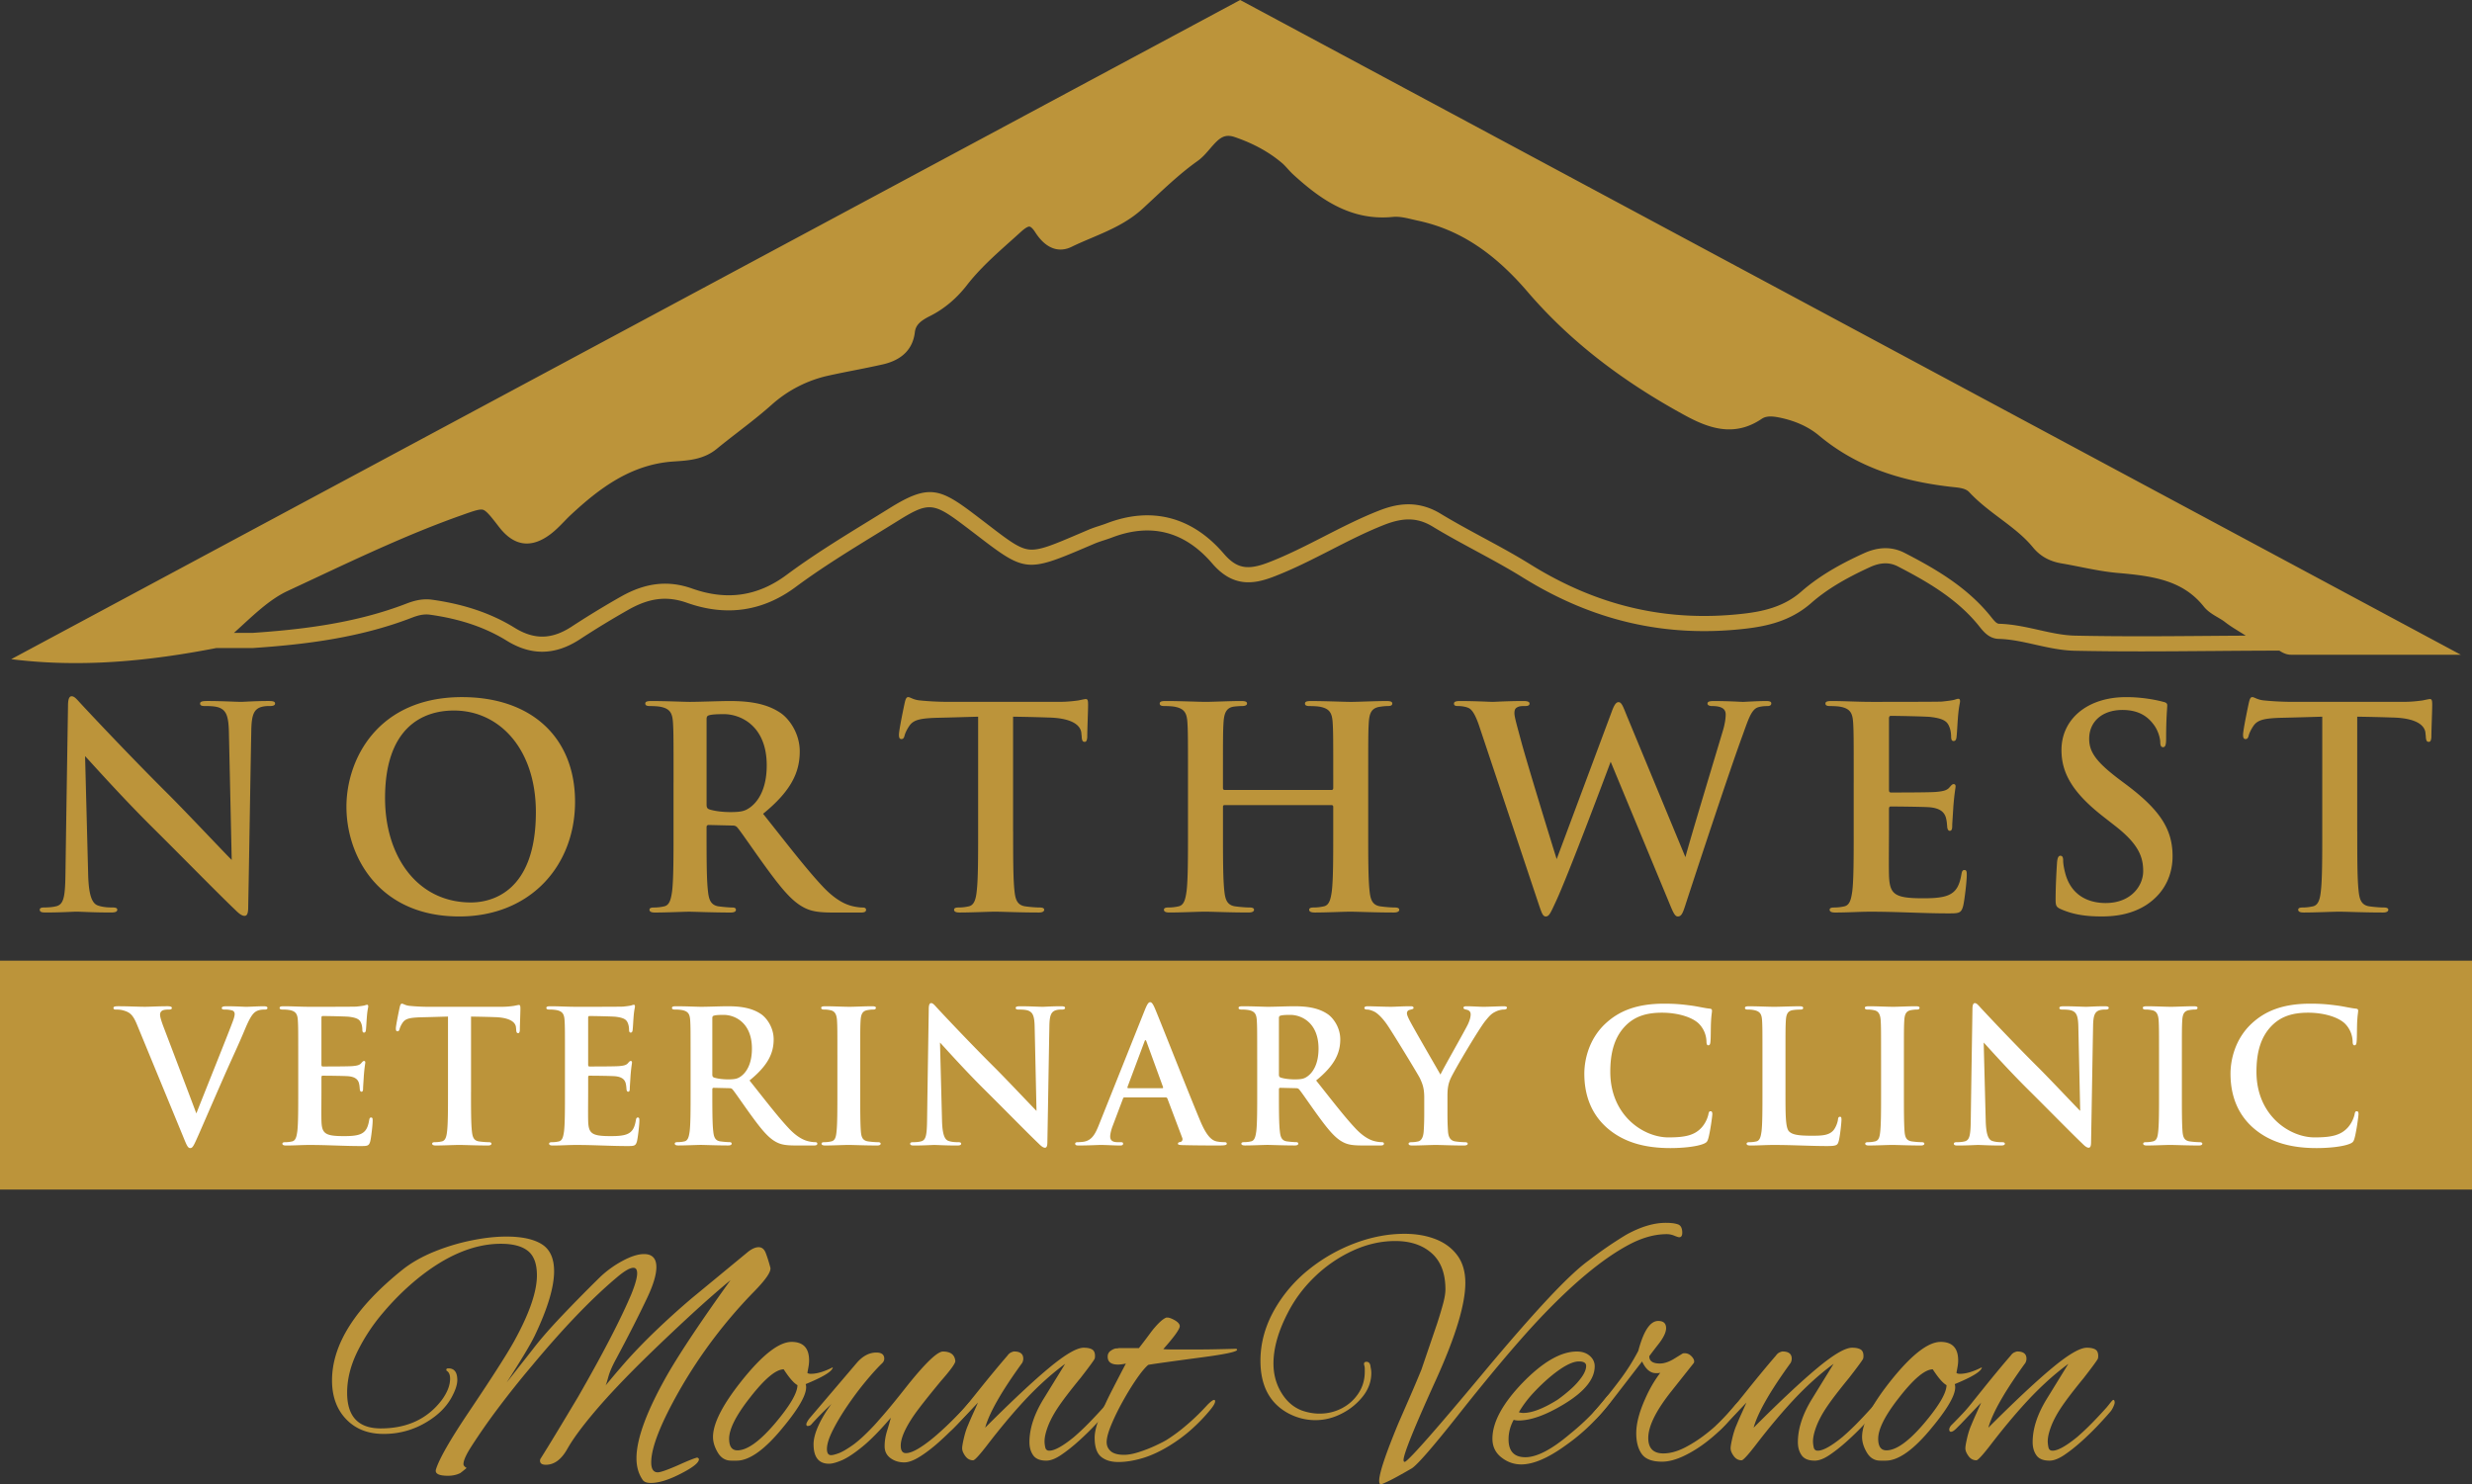
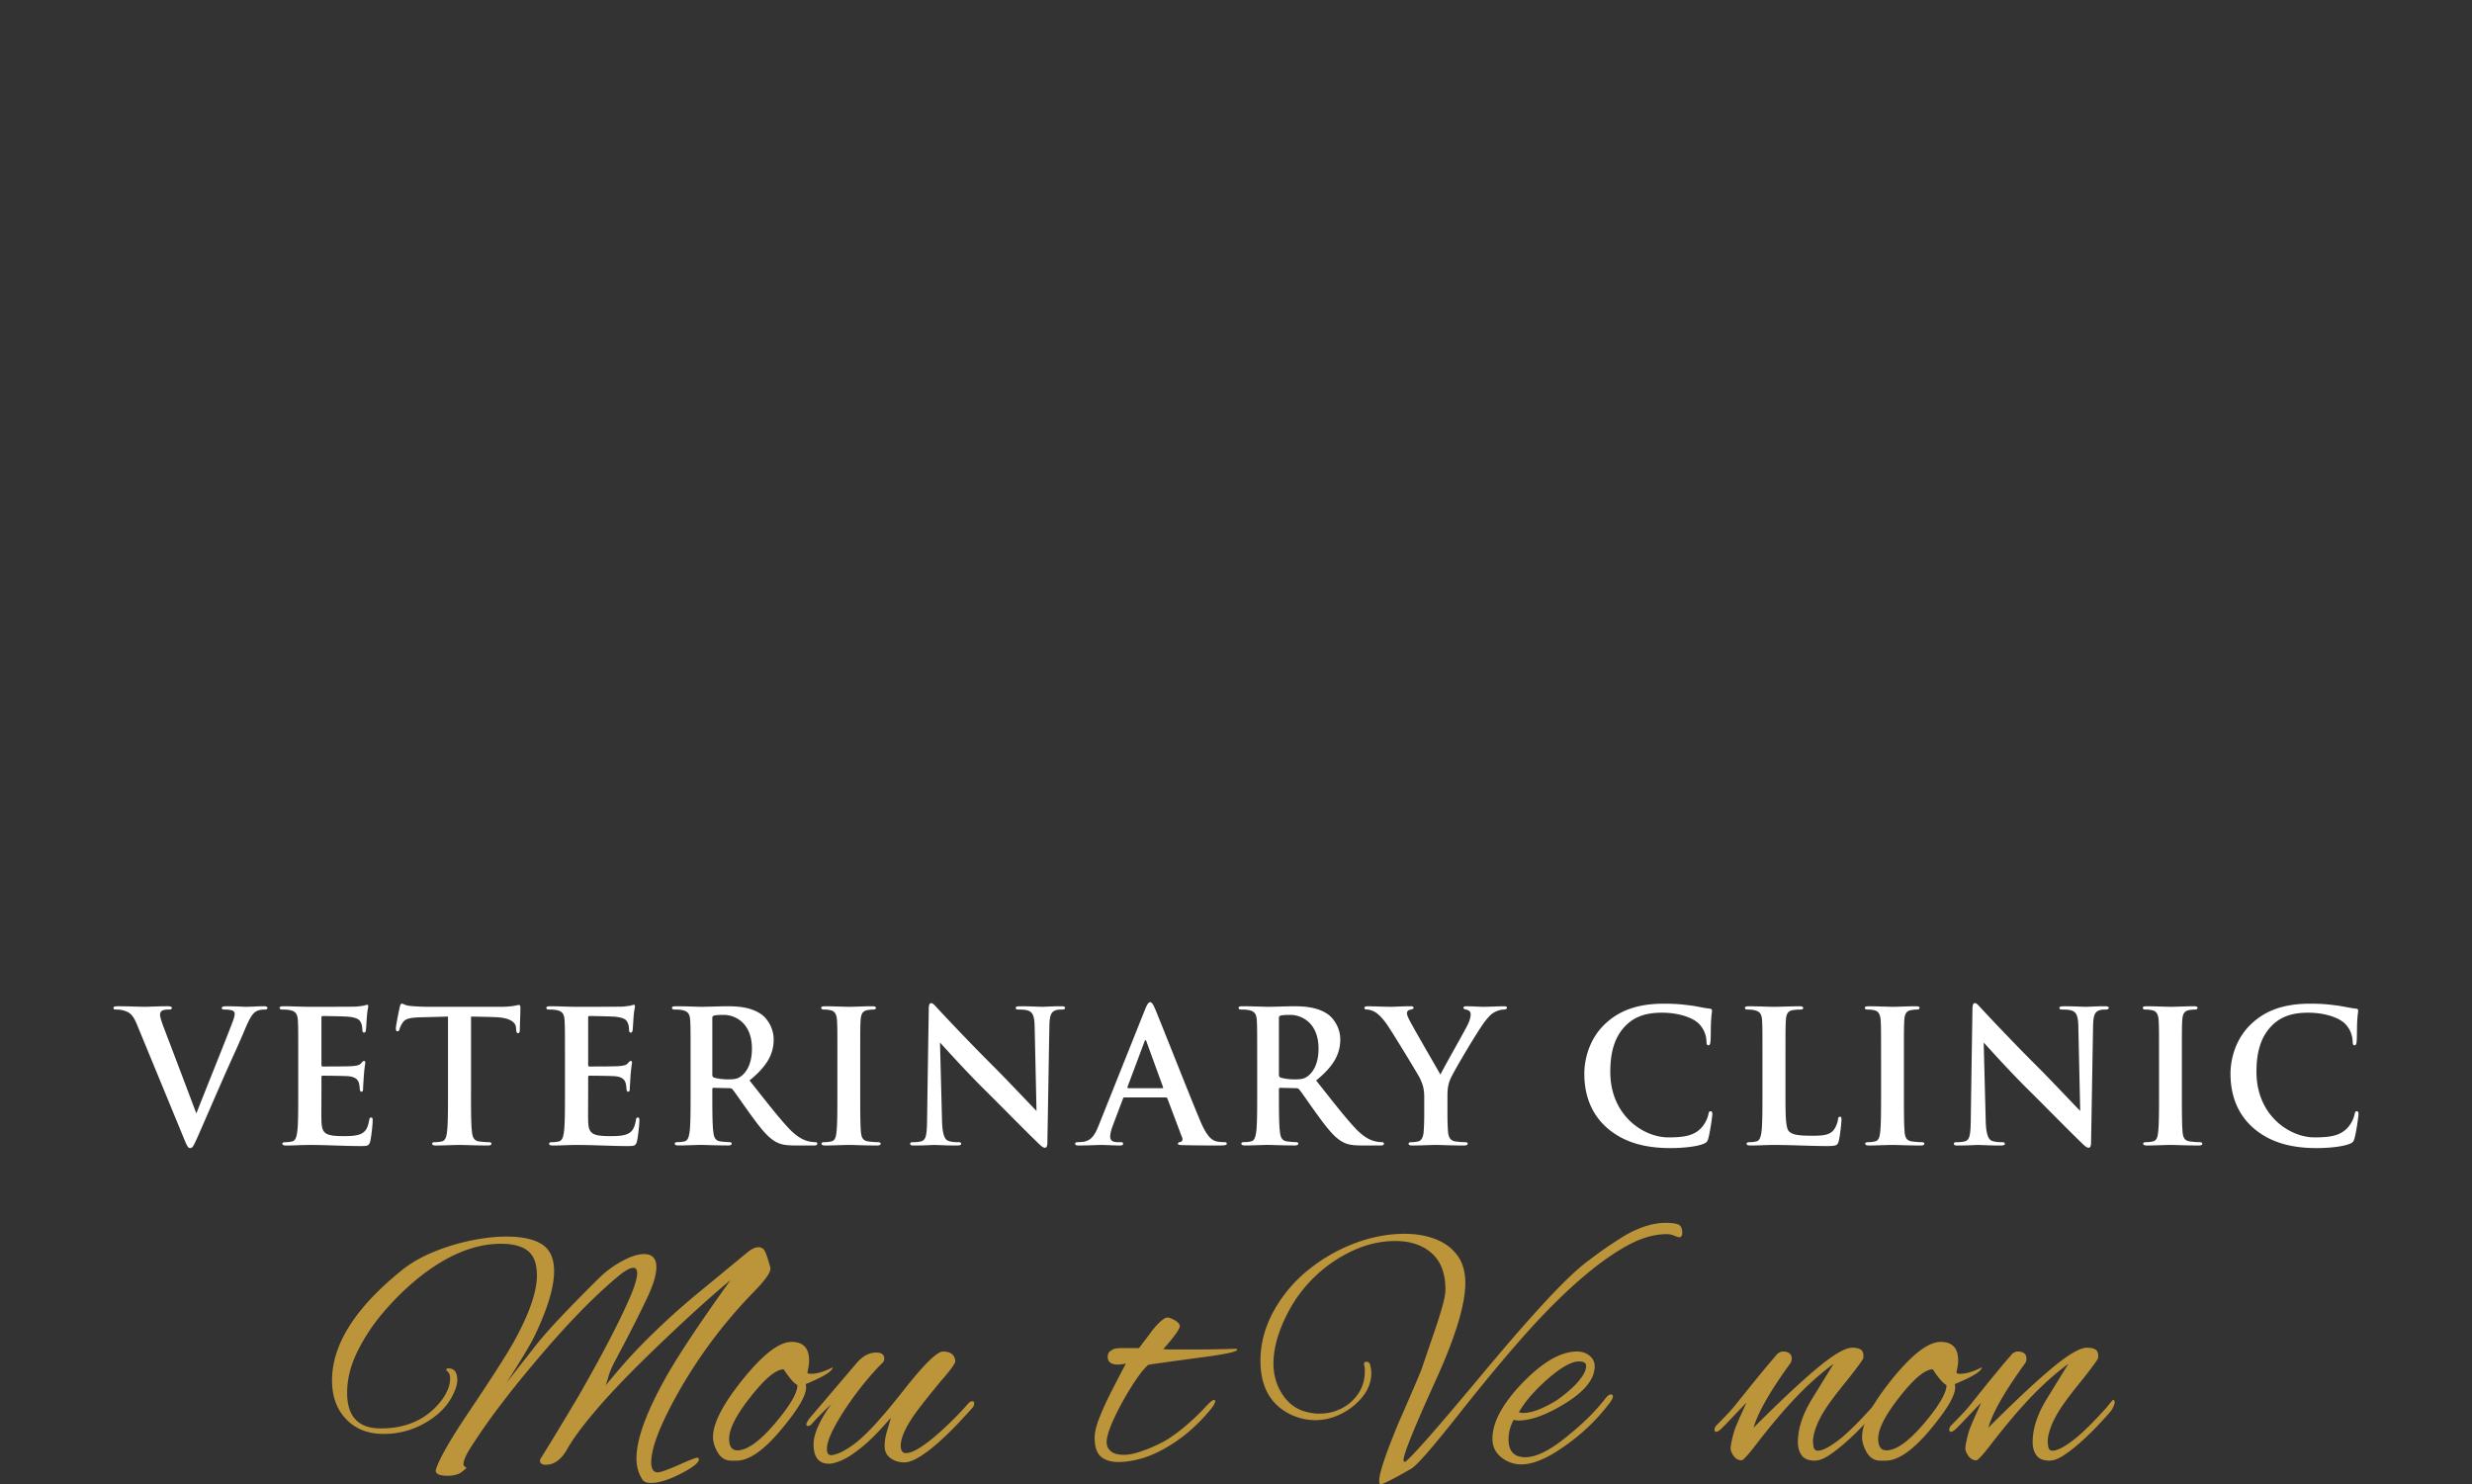
<svg xmlns="http://www.w3.org/2000/svg" id="Layer_1" x="0" y="0" version="1.1" viewBox="0 0 216 129.714" xml:space="preserve">
  <rect x="0" y="0" width="216" height="129.714" fill="#333333" stroke="none" />
  <style>.st0{fill:#bc943a}.st1{fill:#fff}</style>
  <g>
-     <path d="M0 83.953h216v20.003H0z" class="st0" />
    <g>
-       <path d="M5.943 61.677c0-.489.073-.831.318-.831.269 0 .489.318.905.758.293.318 4.01 4.303 7.58 7.848 1.663 1.663 5.086 5.306 5.501 5.697l-.244-11.101c-.025-1.492-.244-1.956-.831-2.201-.367-.147-.954-.147-1.296-.147-.293 0-.391-.074-.391-.22 0-.195.269-.22.636-.22 1.271 0 2.445.074 2.958.074.269 0 1.198-.074 2.396-.074.318 0 .562.025.562.22 0 .147-.147.22-.44.22-.244 0-.44 0-.734.073-.685.196-.88.709-.905 2.078-.098 5.159-.171 10.269-.269 15.428 0 .538-.098.758-.318.758-.269 0-.562-.269-.831-.538-1.54-1.467-4.67-4.67-7.213-7.188-2.665-2.64-5.452-5.77-5.892-6.235l.269 10.343c.049 1.907.367 2.543.856 2.714.416.147.88.171 1.272.171.269 0 .416.049.416.195 0 .196-.22.244-.562.244-1.589 0-2.567-.073-3.032-.073-.22 0-1.369.073-2.641.073-.318 0-.538-.024-.538-.244 0-.147.147-.195.391-.195.318 0 .758-.025 1.1-.122.636-.196.733-.905.758-3.032.072-5.182.17-11.221.219-14.473zM30.271 70.504c0-4.181 2.763-9.584 10.098-9.584 6.088 0 9.878 3.545 9.878 9.144s-3.912 10.025-10.123 10.025c-7.017-.001-9.853-5.257-9.853-9.585zm16.553.464c0-5.477-3.154-8.876-7.164-8.876-2.812 0-6.015 1.565-6.015 7.653 0 5.086 2.812 9.12 7.506 9.12 1.712.001 5.673-.83 5.673-7.897zM58.854 68.352c0-3.717 0-4.401-.049-5.183-.049-.831-.244-1.223-1.051-1.394-.196-.049-.611-.073-.954-.073-.269 0-.416-.049-.416-.22 0-.171.171-.22.538-.22 1.296 0 2.836.074 3.35.074.831 0 2.69-.074 3.447-.074 1.54 0 3.179.147 4.499 1.051.685.465 1.663 1.712 1.663 3.35 0 1.81-.733 3.448-3.203 5.453 2.176 2.738 3.863 4.939 5.306 6.455 1.369 1.418 2.347 1.589 2.714 1.663.269.049.489.074.685.074.196 0 .293.073.293.195 0 .196-.171.244-.464.244h-2.396c-1.369 0-1.98-.122-2.616-.464-1.051-.562-1.98-1.712-3.35-3.594-.978-1.345-2.103-3.007-2.421-3.374-.122-.146-.269-.171-.44-.171l-2.054-.049c-.122 0-.196.049-.196.196v.342c0 2.274 0 4.206.122 5.232.073.709.22 1.247.954 1.345.367.049.905.098 1.198.098.196 0 .293.073.293.195 0 .171-.171.244-.489.244-1.418 0-3.227-.073-3.594-.073-.465 0-2.005.073-2.983.073-.318 0-.489-.073-.489-.244 0-.122.098-.195.391-.195.367 0 .66-.049.88-.098.489-.098.611-.636.709-1.345.122-1.027.122-2.958.122-5.208v-4.305zm2.885 1.932c0 .269.049.367.22.44.513.171 1.247.244 1.858.244.978 0 1.296-.098 1.736-.416.733-.538 1.443-1.663 1.443-3.668 0-3.472-2.298-4.475-3.741-4.475-.611 0-1.051.025-1.296.098-.171.049-.22.147-.22.342v7.435zM88.526 72.656c0 2.25 0 4.181.122 5.232.073.684.22 1.222.954 1.32.342.049.88.098 1.247.098.269 0 .391.073.391.195 0 .171-.196.244-.465.244-1.614 0-3.154-.073-3.839-.073-.562 0-2.103.073-3.081.073-.318 0-.489-.073-.489-.244 0-.122.098-.195.391-.195.367 0 .66-.049.88-.098.489-.098.636-.636.709-1.345.122-1.027.122-2.958.122-5.208V62.631c-.929.025-2.445.073-3.643.098-1.418.049-2.005.171-2.372.709-.245.367-.367.66-.416.856-.049.195-.122.293-.269.293-.171 0-.22-.122-.22-.391 0-.391.465-2.616.513-2.812.073-.318.147-.464.293-.464.196 0 .44.244 1.051.293.709.073 1.638.122 2.445.122h9.682c.782 0 1.32-.074 1.687-.122.367-.074.562-.122.66-.122.171 0 .196.146.196.513 0 .513-.073 2.2-.073 2.836-.024.244-.073.391-.22.391-.196 0-.245-.122-.269-.489 0-.074-.025-.196-.025-.269-.049-.636-.709-1.32-2.885-1.369a151.33 151.33 0 00-3.081-.073v10.025zM116.35 69.037c.073 0 .147-.049.147-.171v-.513c0-3.717 0-4.401-.049-5.183-.049-.831-.245-1.223-1.051-1.394-.196-.049-.611-.073-.954-.073-.269 0-.416-.049-.416-.22 0-.171.171-.22.513-.22 1.32 0 2.861.074 3.521.074.587 0 2.127-.074 3.081-.074.342 0 .513.049.513.22 0 .171-.147.22-.44.22-.196 0-.416.025-.709.073-.66.122-.856.538-.905 1.394-.049.782-.049 1.467-.049 5.183v4.303c0 2.25 0 4.181.122 5.232.073.684.22 1.222.954 1.32.342.049.88.098 1.247.098.269 0 .391.073.391.195 0 .171-.196.244-.489.244-1.589 0-3.13-.073-3.814-.073-.562 0-2.103.073-3.056.073-.342 0-.513-.073-.513-.244 0-.122.098-.195.391-.195.367 0 .66-.049.88-.098.489-.098.611-.636.709-1.345.122-1.027.122-2.958.122-5.208v-2.152c0-.098-.073-.147-.147-.147h-9.34c-.073 0-.147.025-.147.147v2.152c0 2.25 0 4.181.122 5.232.073.684.22 1.222.954 1.32.342.049.88.098 1.247.098.269 0 .391.073.391.195 0 .171-.196.244-.489.244-1.589 0-3.129-.073-3.814-.073-.562 0-2.103.073-3.081.073-.318 0-.489-.073-.489-.244 0-.122.098-.195.391-.195.367 0 .66-.049.88-.098.489-.098.611-.636.709-1.345.122-1.027.122-2.958.122-5.208v-4.303c0-3.717 0-4.401-.049-5.183-.049-.831-.244-1.223-1.051-1.394-.196-.049-.611-.073-.954-.073-.269 0-.416-.049-.416-.22 0-.171.171-.22.513-.22 1.32 0 2.861.074 3.521.074.587 0 2.127-.074 3.081-.074.342 0 .513.049.513.22 0 .171-.22.22-.44.22-.196 0-.513.025-.709.049-.66.098-.856.562-.905 1.418-.049.782-.049 1.467-.049 5.183v.513c0 .122.073.171.147.171h9.343zM129.321 63.658c-.293-.905-.562-1.492-.905-1.736-.269-.171-.758-.22-.978-.22-.245 0-.391-.025-.391-.22 0-.171.196-.22.538-.22 1.271 0 2.616.074 2.836.074.22 0 1.296-.074 2.714-.074.342 0 .514.074.514.22 0 .196-.196.22-.44.22-.196 0-.44 0-.611.098-.22.098-.269.269-.269.538 0 .318.244 1.149.538 2.25.416 1.614 2.689 9.022 3.154 10.489l4.792-12.836c.244-.685.416-.88.611-.88.269 0 .391.367.709 1.149l5.135 12.396c.465-1.736 2.421-8.191 3.276-11.052.171-.562.245-1.076.245-1.418 0-.391-.22-.733-1.174-.733-.245 0-.416-.074-.416-.22 0-.171.196-.22.562-.22 1.296 0 2.323.074 2.543.074.171 0 1.223-.074 2.029-.074.269 0 .44.049.44.196 0 .171-.122.244-.342.244-.245 0-.587.025-.856.122-.587.22-.856 1.198-1.369 2.592-1.125 3.081-3.692 10.856-4.89 14.524-.269.856-.391 1.149-.709 1.149-.245 0-.391-.293-.758-1.198l-5.11-12.323c-.489 1.32-3.741 9.976-4.792 12.225-.465 1.002-.587 1.296-.88 1.296-.244 0-.342-.269-.562-.905l-5.184-15.527zM161.975 68.352c0-3.717 0-4.401-.049-5.183-.049-.831-.244-1.223-1.051-1.394-.196-.049-.611-.073-.954-.073-.269 0-.416-.049-.416-.22 0-.171.171-.22.538-.22 1.125 0 2.25.074 3.521.074.782 0 5.648 0 6.113-.025.465-.049.856-.098 1.051-.147.122-.025.269-.098.391-.098s.147.098.147.22c0 .171-.122.464-.196 1.589-.025.244-.073 1.32-.122 1.614-.025.122-.073.269-.244.269-.171 0-.22-.147-.22-.44 0-.098-.025-.489-.147-.782-.171-.44-.416-.734-1.638-.88-.416-.049-2.983-.098-3.472-.098-.122 0-.171.074-.171.244v6.186c0 .171.025.269.171.269.538 0 3.35 0 3.912-.049.587-.049.954-.122 1.174-.367.171-.195.269-.318.391-.318.098 0 .171.049.171.196 0 .147-.098.538-.196 1.785-.025.489-.098 1.467-.098 1.638 0 .195 0 .464-.22.464-.171 0-.22-.269-.22-.391-.024-.244-.024-.391-.098-.709-.122-.489-.465-.856-1.369-.954-.465-.049-2.885-.073-3.472-.073-.122 0-.147.098-.147.244v1.932c0 .831-.024 3.081 0 3.79.049 1.687.44 2.054 2.934 2.054.636 0 1.663 0 2.298-.293.636-.293.929-.807 1.1-1.809.049-.269.098-.367.269-.367.196 0 .196.195.196.44 0 .562-.196 2.225-.318 2.714-.171.636-.391.636-1.32.636-2.176 0-4.328-.147-6.773-.147-.978 0-1.981.073-3.081.073-.318 0-.489-.073-.489-.244 0-.122.098-.195.391-.195.367 0 .66-.049.88-.098.489-.098.611-.636.709-1.345.122-1.027.122-2.958.122-5.208v-4.304zM180.081 79.453c-.391-.171-.465-.293-.465-.831 0-1.345.098-2.812.122-3.203.025-.367.098-.636.293-.636.22 0 .245.22.245.416 0 .318.098.831.22 1.247.538 1.809 1.981 2.469 3.497 2.469 2.201 0 3.276-1.492 3.276-2.787 0-1.198-.367-2.323-2.396-3.912l-1.125-.88c-2.689-2.103-3.619-3.814-3.619-5.795 0-2.689 2.249-4.621 5.648-4.621.929 0 1.663.098 2.25.195.416.074.734.147 1.002.22.22.049.342.122.342.293 0 .318-.098 1.027-.098 2.934 0 .538-.073.733-.269.733-.171 0-.244-.147-.244-.44 0-.22-.122-.978-.636-1.614-.367-.464-1.076-1.198-2.665-1.198-1.809 0-2.91 1.051-2.91 2.518 0 1.125.562 1.981 2.592 3.521l.685.513c2.959 2.225 4.01 3.912 4.01 6.235 0 1.418-.538 3.105-2.298 4.255-1.222.782-2.592 1.002-3.888 1.002-1.417.001-2.518-.17-3.569-.634zM205.974 72.656c0 2.25 0 4.181.122 5.232.073.684.22 1.222.954 1.32.342.049.88.098 1.247.098.269 0 .391.073.391.195 0 .171-.196.244-.465.244-1.614 0-3.154-.073-3.839-.073-.562 0-2.103.073-3.081.073-.318 0-.489-.073-.489-.244 0-.122.098-.195.391-.195.367 0 .66-.049.88-.098.489-.098.636-.636.709-1.345.122-1.027.122-2.958.122-5.208V62.631c-.929.025-2.445.073-3.643.098-1.418.049-2.005.171-2.372.709-.245.367-.367.66-.416.856-.049.195-.122.293-.269.293-.171 0-.22-.122-.22-.391 0-.391.465-2.616.513-2.812.073-.318.147-.464.293-.464.196 0 .44.244 1.051.293.709.073 1.638.122 2.445.122h9.682c.782 0 1.32-.074 1.687-.122.367-.074.562-.122.66-.122.171 0 .196.146.196.513 0 .513-.073 2.2-.073 2.836-.024.244-.073.391-.22.391-.196 0-.245-.122-.269-.489 0-.074-.025-.196-.025-.269-.049-.636-.709-1.32-2.885-1.369a151.33 151.33 0 00-3.081-.073v10.025z" class="st0" />
+       </g>
+     <g>
+       <path d="M56.874 129.594c-.36 0-.6-.09-.72-.27-.36-.52-.54-1.15-.54-1.889 0-1.719.919-4.188 2.759-7.407 1.179-2.019 2.999-4.738 5.458-8.157-1.04.86-2.17 1.85-3.389 2.969a192.636 192.636 0 00-3.929 3.719c-1.82 1.78-3.304 3.344-4.454 4.693-1.15 1.35-1.974 2.464-2.474 3.344-.52.94-1.15 1.41-1.889 1.41-.34 0-.51-.12-.51-.36 0-.08.03-.16.09-.24.34-.54.78-1.254 1.319-2.144.54-.889 1.179-1.954 1.919-3.194 2.16-3.759 3.709-6.748 4.649-8.967.34-.84.51-1.449.51-1.829 0-.32-.11-.48-.33-.48-.3 0-.77.27-1.41.81-2.219 1.86-4.708 4.449-7.467 7.767a82.644 82.644 0 00-3.044 3.824 54.79 54.79 0 00-2.204 3.164c-.48.74-.72 1.269-.72 1.59 0 .12.09.23.27.33 0 .02-.18.17-.54.45-.32.16-.68.24-1.08.24-.82 0-1.17-.19-1.05-.57.28-.9 1.209-2.529 2.789-4.888 2.059-3.059 3.399-5.148 4.019-6.268 1.339-2.419 2.009-4.348 2.009-5.788 0-.999-.26-1.709-.78-2.129-.52-.42-1.31-.63-2.369-.63-2.339 0-4.758 1.01-7.257 3.029-1.08.88-2.09 1.874-3.029 2.984a16.358 16.358 0 00-2.279 3.464c-.58 1.199-.869 2.379-.869 3.539 0 2.08.979 3.119 2.939 3.119 2.299 0 4.079-.829 5.338-2.489.48-.66.72-1.279.72-1.859 0-.34-.1-.57-.3-.69-.02-.02-.03-.05-.03-.09 0-.08.06-.12.18-.12.52 0 .78.34.78 1.02 0 .42-.18.95-.54 1.589-.46.8-1.15 1.48-2.069 2.039a7.135 7.135 0 01-3.839 1.08c-1.36 0-2.449-.43-3.269-1.29-.82-.859-1.23-1.989-1.23-3.389 0-3.159 2.059-6.388 6.178-9.687.76-.6 1.664-1.114 2.714-1.545 1.05-.43 2.134-.76 3.254-.99 1.119-.23 2.149-.345 3.089-.345 1.359 0 2.394.225 3.104.675.71.45 1.065 1.235 1.065 2.354 0 1.4-.57 3.289-1.709 5.668-.36.74-1.17 2.09-2.429 4.049l2.309-2.939c.58-.76 1.359-1.659 2.339-2.699a135.183 135.183 0 013.479-3.539 9.002 9.002 0 011.979-1.439c.74-.4 1.369-.6 1.889-.6.72 0 1.08.38 1.08 1.14 0 .66-.27 1.559-.81 2.699-.72 1.52-1.619 3.289-2.699 5.308-.34.62-.57 1.15-.69 1.589-.12.44-.2.69-.24.75.08-.1.275-.335.585-.705.31-.37.744-.874 1.305-1.515a48.762 48.762 0 012.429-2.504 69.54 69.54 0 013.239-2.924l4.799-3.959c.379-.32.72-.48 1.019-.48.28 0 .484.165.615.495.13.33.265.755.405 1.275.1.34-.38 1.049-1.44 2.129a42.757 42.757 0 00-6.478 8.577c-1.66 2.919-2.489 5.029-2.489 6.328 0 .58.19.87.57.87.24 0 .839-.21 1.799-.63.84-.38 1.389-.6 1.649-.66.1.04.15.09.15.15 0 .3-.53.72-1.589 1.26-1.039.538-1.908.808-2.608.808zM63.891 127.645c-.5 0-.89-.235-1.17-.705-.28-.47-.42-.925-.42-1.365 0-1.2.87-2.879 2.609-5.038 1.759-2.179 3.179-3.269 4.259-3.269 1.019 0 1.529.54 1.529 1.619 0 .16-.015.33-.045.51s-.065.37-.105.57c.04.06.14.09.3.09.54 0 1.179-.19 1.919-.57-.02.34-.81.83-2.369 1.47.22.66-.44 1.919-1.979 3.779-1.58 1.94-2.929 2.909-4.048 2.909h-.48zm.54-.9c.859 0 1.959-.79 3.299-2.369 1.299-1.539 1.949-2.649 1.949-3.329-.32-.18-.72-.64-1.199-1.38-.68 0-1.66.82-2.939 2.459-1.259 1.6-1.87 2.829-1.829 3.689.019.62.259.93.719.93zM72.438 127.915c-.9 0-1.35-.57-1.35-1.709 0-.44.135-.965.405-1.575s.654-1.255 1.155-1.934c-.72.68-1.31 1.28-1.77 1.799-.08.08-.18.12-.3.12-.08 0-.12-.05-.12-.15 0-.1.09-.27.27-.51l4.139-4.858c.52-.6 1.089-.899 1.709-.899.46 0 .69.18.69.54 0 .14-.06.27-.18.39-.38.36-.845.87-1.395 1.53s-1.085 1.37-1.604 2.129c-.52.76-.955 1.485-1.305 2.174-.35.69-.525 1.245-.525 1.664 0 .36.12.54.36.54.14 0 .36-.055.66-.165.3-.11.7-.34 1.2-.69.5-.35 1.099-.895 1.799-1.634.12-.12.44-.48.96-1.079.52-.6 1.219-1.459 2.099-2.579 1.559-1.939 2.579-2.909 3.059-2.909.66 0 1.019.27 1.079.81.04.18-.38.77-1.259 1.77-1.14 1.379-1.919 2.369-2.339 2.969-.78 1.139-1.17 2.029-1.17 2.669 0 .44.15.66.45.66s.685-.145 1.155-.435c.47-.29.964-.66 1.485-1.11.52-.45 1.024-.919 1.515-1.409.49-.49.915-.945 1.275-1.365.12-.14.24-.21.36-.21s.18.06.18.18c0 .04-.01.1-.03.18-.02.08-.08.17-.18.27-.32.36-.73.805-1.23 1.335-.5.53-1.04 1.055-1.619 1.575-.58.52-1.14.95-1.679 1.289-.54.34-1 .51-1.38.51-.46 0-.86-.125-1.199-.375-.34-.25-.51-.595-.51-1.035 0-.439.07-.885.21-1.334.14-.45.25-.835.33-1.155-.94 1.1-1.765 1.94-2.474 2.519-.71.58-1.305.975-1.784 1.185-.482.207-.862.312-1.142.312z" class="st0" />
+       <path d="M97.719 127.765c-.64 0-1.145-.155-1.515-.465-.37-.31-.555-.865-.555-1.664 0-.46.14-1.045.42-1.754.28-.71.63-1.474 1.049-2.294.42-.819.84-1.629 1.26-2.429-.26.06-.49.09-.69.09-.6 0-.9-.23-.9-.69 0-.22.085-.39.255-.51.17-.12.325-.19.465-.21.1 0 .19-.01.27-.03h1.739c.36-.46.73-.949 1.11-1.469.54-.68.969-1.08 1.289-1.2h.09c.14 0 .34.07.6.21.32.18.48.36.48.54 0 .26-.48.929-1.44 2.009.18.02.44.03.78.03h2.295c.45 0 .919-.005 1.409-.015a176.264 176.264 0 001.875-.045c.06.02.09.05.09.09 0 .18-1.18.42-3.539.72-1.34.18-2.364.32-3.074.42-.71.1-1.095.16-1.155.18-.28.24-.62.65-1.02 1.23s-.8 1.229-1.199 1.949c-.4.72-.735 1.405-1.005 2.054-.27.65-.405 1.155-.405 1.515 0 .32.12.585.36.795.24.21.63.315 1.17.315.36 0 .79-.08 1.289-.24.5-.16.975-.345 1.425-.555s.775-.375.975-.495a14.67 14.67 0 001.724-1.275c.63-.53 1.255-1.135 1.874-1.814.28-.28.47-.42.57-.42.06 0 .09.04.09.12 0 .16-.15.42-.45.78-.48.58-1.015 1.135-1.604 1.664-.59.53-1.245 1.015-1.964 1.454-.82.5-1.604.86-2.354 1.08-.75.219-1.445.329-2.084.329zM120.661 129.714c-.1 0-.15-.1-.15-.3 0-.66.56-2.339 1.679-5.038l1.02-2.339c.34-.78.67-1.559.989-2.339l1.38-4.048c.22-.68.394-1.264.525-1.754.13-.49.195-.895.195-1.215 0-1.399-.4-2.454-1.2-3.164-.8-.71-1.859-1.065-3.179-1.065-1.24 0-2.464.275-3.674.825a11.962 11.962 0 00-3.299 2.234c-.99.94-1.784 1.99-2.384 3.149-.86 1.64-1.289 3.139-1.289 4.498 0 .94.229 1.79.69 2.549.46.76 1.059 1.28 1.8 1.56.52.18 1.029.27 1.529.27.7 0 1.349-.155 1.949-.465.6-.31 1.084-.744 1.455-1.305.37-.559.555-1.189.555-1.889v-.255c0-.09-.01-.175-.03-.255-.08-.24-.02-.36.18-.36.22 0 .34.16.36.48a2.024 2.024 0 01.06.51c0 .72-.24 1.39-.72 2.009a5.511 5.511 0 01-1.844 1.515c-.75.39-1.525.585-2.324.585-.82 0-1.61-.2-2.369-.6-1.619-.88-2.429-2.409-2.429-4.589 0-1.559.42-3.069 1.259-4.528a12.222 12.222 0 012.969-3.449 14.6 14.6 0 014.019-2.294c1.459-.55 2.909-.825 4.348-.825.999 0 1.899.155 2.699.465.8.31 1.434.78 1.904 1.41.469.63.705 1.435.705 2.414 0 1.859-.84 4.648-2.519 8.367-1.919 4.219-2.879 6.588-2.879 7.108 0 .14.05.19.15.15.52-.34 2.869-3.019 7.048-8.037 2.139-2.559 3.954-4.633 5.443-6.223 1.489-1.589 2.664-2.694 3.524-3.314a37.31 37.31 0 011.979-1.425c.56-.37 1.009-.655 1.349-.855 1.239-.68 2.379-1.02 3.419-1.02.46 0 .814.045 1.065.135.25.09.375.335.375.735 0 .26-.09.39-.27.39-.06 0-.2-.045-.42-.135-.22-.09-.44-.135-.66-.135-1.06 0-2.17.31-3.329.93-2.32 1.24-4.978 3.459-7.977 6.658-.86.92-1.864 2.06-3.014 3.419a191.325 191.325 0 00-3.884 4.769c-2.279 2.879-3.649 4.448-4.108 4.708-.86.5-1.505.855-1.934 1.065-.432.208-.676.313-.736.313zM132.926 127.975c-.64 0-1.22-.205-1.74-.615-.52-.41-.78-.955-.78-1.634 0-1.419.869-3.039 2.609-4.858 1.779-1.839 3.369-2.759 4.768-2.759.46 0 .834.125 1.125.375.29.25.435.555.435.915 0 1.12-.89 2.219-2.669 3.299-1.58.96-2.909 1.439-3.988 1.439-.16 0-.3-.02-.42-.06-.3.54-.45 1.11-.45 1.71 0 1.04.49 1.559 1.469 1.559 1 0 2.289-.67 3.869-2.009 1.219-.979 2.259-2.019 3.119-3.119.18-.24.34-.36.48-.36.12 0 .18.06.18.18s-.08.29-.24.51a17.162 17.162 0 01-3.869 3.749c-1.539 1.118-2.838 1.678-3.898 1.678zm.18-4.499c.76 0 1.749-.38 2.969-1.14.4-.28.795-.595 1.185-.945a6.2 6.2 0 00.96-1.065c.25-.36.375-.68.375-.96 0-.26-.21-.39-.63-.39-.6 0-1.44.45-2.519 1.35-.52.44-1.02.92-1.5 1.439-.48.52-.89 1.07-1.229 1.65.119.042.249.061.389.061z" class="st0" />
+       <path d="M158.567 127.645c-.54 0-.92-.154-1.14-.465-.22-.31-.33-.695-.33-1.155 0-1.159.4-2.399 1.2-3.719l1.919-3.119c-1.36 1-2.709 2.249-4.048 3.749-.36.4-.765.87-1.215 1.409-.45.54-.945 1.16-1.485 1.86-.72.94-1.15 1.409-1.29 1.409-.28 0-.51-.124-.69-.375-.18-.25-.27-.475-.27-.675 0-.16.05-.454.15-.885.1-.43.22-.804.36-1.125.14-.34.285-.675.435-1.005.15-.33.295-.655.435-.975l-1.799 1.889-.36.36c-.2.2-.36.3-.48.3-.1 0-.15-.07-.15-.21a.46.46 0 01.045-.165.904.904 0 01.195-.255c.3-.3.61-.62.93-.959s.649-.73.989-1.17c.18-.22.45-.555.81-1.005.36-.45.754-.934 1.185-1.455.43-.52.835-.999 1.215-1.439.1-.14.21-.235.33-.285.12-.05.2-.075.24-.075.54 0 .81.21.81.63 0 .12-.03.24-.09.36-1.8 2.479-2.879 4.369-3.239 5.668 2.319-2.319 4.184-4.064 5.593-5.233 1.41-1.17 2.414-1.754 3.014-1.754.32 0 .565.05.735.15.17.1.255.29.255.57 0 .1-.01.18-.03.24-.06.14-.47.7-1.23 1.679-.46.56-.865 1.07-1.215 1.529-.35.46-.635.86-.855 1.2-.36.56-.63 1.085-.809 1.575-.18.49-.27.905-.27 1.245 0 .14.02.31.06.51.04.2.16.3.36.3.46 0 1.179-.4 2.159-1.199.46-.4.889-.805 1.289-1.215.4-.41.78-.814 1.14-1.215.08-.08.21-.235.39-.465.18-.229.29-.345.33-.345.08 0 .12.08.12.24 0 .08-.045.215-.135.405-.09.19-.185.335-.285.435-.22.26-.545.62-.975 1.079-.43.46-.91.93-1.439 1.41-.53.48-1.045.89-1.545 1.229-.499.342-.939.512-1.319.512z" class="st0" />
+       <path d="M164.295 127.645c-.5 0-.89-.235-1.17-.705-.28-.47-.42-.925-.42-1.365 0-1.2.87-2.879 2.609-5.038 1.759-2.179 3.179-3.269 4.259-3.269 1.019 0 1.529.54 1.529 1.619 0 .16-.015.33-.045.51s-.065.37-.105.57c.04.06.14.09.3.09.54 0 1.179-.19 1.919-.57-.02.34-.81.83-2.369 1.47.22.66-.44 1.919-1.979 3.779-1.58 1.94-2.929 2.909-4.048 2.909zm.54-.9c.859 0 1.959-.79 3.299-2.369 1.299-1.539 1.949-2.649 1.949-3.329-.32-.18-.72-.64-1.199-1.38-.68 0-1.66.82-2.939 2.459-1.259 1.6-1.87 2.829-1.829 3.689.019.62.259.93.719.93zM179.08 127.645c-.54 0-.92-.154-1.14-.465-.22-.31-.33-.695-.33-1.155 0-1.159.4-2.399 1.2-3.719l1.919-3.119c-1.36 1-2.709 2.249-4.048 3.749-.36.4-.765.87-1.215 1.409-.45.54-.945 1.16-1.485 1.86-.72.94-1.15 1.409-1.29 1.409-.28 0-.51-.124-.69-.375-.18-.25-.27-.475-.27-.675 0-.16.05-.454.15-.885.1-.43.22-.804.36-1.125.14-.34.285-.675.435-1.005.15-.33.295-.655.435-.975l-1.799 1.889-.36.36c-.2.2-.36.3-.48.3-.1 0-.15-.07-.15-.21a.46.46 0 01.045-.165.904.904 0 01.195-.255c.3-.3.61-.62.93-.959s.649-.73.989-1.17c.18-.22.45-.555.81-1.005.36-.45.754-.934 1.185-1.455.43-.52.835-.999 1.215-1.439.1-.14.21-.235.33-.285.12-.05.2-.075.24-.075.54 0 .809.21.809.63 0 .12-.03.24-.09.36-1.8 2.479-2.879 4.369-3.239 5.668 2.319-2.319 4.184-4.064 5.593-5.233 1.41-1.17 2.414-1.754 3.014-1.754.32 0 .565.05.735.15.17.1.255.29.255.57 0 .1-.01.18-.03.24-.06.14-.47.7-1.23 1.679-.46.56-.865 1.07-1.215 1.529-.35.46-.635.86-.855 1.2-.36.56-.63 1.085-.81 1.575-.18.49-.27.905-.27 1.245 0 .14.02.31.06.51.04.2.16.3.36.3.46 0 1.179-.4 2.159-1.199.46-.4.889-.805 1.289-1.215.4-.41.78-.814 1.14-1.215.08-.08.21-.235.39-.465.18-.229.29-.345.33-.345.08 0 .12.08.12.24 0 .08-.045.215-.135.405-.09.19-.185.335-.285.435-.22.26-.545.62-.975 1.079-.43.46-.91.93-1.439 1.41-.53.48-1.045.89-1.545 1.229-.498.342-.938.512-1.317.512z" class="st0" />
    </g>
    <g>
-       <path d="M56.874 129.594c-.36 0-.6-.09-.72-.27-.36-.52-.54-1.15-.54-1.889 0-1.719.919-4.188 2.759-7.407 1.179-2.019 2.999-4.738 5.458-8.157-1.04.86-2.17 1.85-3.389 2.969a192.636 192.636 0 00-3.929 3.719c-1.82 1.78-3.304 3.344-4.454 4.693-1.15 1.35-1.974 2.464-2.474 3.344-.52.94-1.15 1.41-1.889 1.41-.34 0-.51-.12-.51-.36 0-.08.03-.16.09-.24.34-.54.78-1.254 1.319-2.144.54-.889 1.179-1.954 1.919-3.194 2.16-3.759 3.709-6.748 4.649-8.967.34-.84.51-1.449.51-1.829 0-.32-.11-.48-.33-.48-.3 0-.77.27-1.41.81-2.219 1.86-4.708 4.449-7.467 7.767a82.644 82.644 0 00-3.044 3.824 54.79 54.79 0 00-2.204 3.164c-.48.74-.72 1.269-.72 1.59 0 .12.09.23.27.33 0 .02-.18.17-.54.45-.32.16-.68.24-1.08.24-.82 0-1.17-.19-1.05-.57.28-.9 1.209-2.529 2.789-4.888 2.059-3.059 3.399-5.148 4.019-6.268 1.339-2.419 2.009-4.348 2.009-5.788 0-.999-.26-1.709-.78-2.129-.52-.42-1.31-.63-2.369-.63-2.339 0-4.758 1.01-7.257 3.029-1.08.88-2.09 1.874-3.029 2.984a16.358 16.358 0 00-2.279 3.464c-.58 1.199-.869 2.379-.869 3.539 0 2.08.979 3.119 2.939 3.119 2.299 0 4.079-.829 5.338-2.489.48-.66.72-1.279.72-1.859 0-.34-.1-.57-.3-.69-.02-.02-.03-.05-.03-.09 0-.08.06-.12.18-.12.52 0 .78.34.78 1.02 0 .42-.18.95-.54 1.589-.46.8-1.15 1.48-2.069 2.039a7.135 7.135 0 01-3.839 1.08c-1.36 0-2.449-.43-3.269-1.29-.82-.859-1.23-1.989-1.23-3.389 0-3.159 2.059-6.388 6.178-9.687.76-.6 1.664-1.114 2.714-1.545 1.05-.43 2.134-.76 3.254-.99 1.119-.23 2.149-.345 3.089-.345 1.359 0 2.394.225 3.104.675.71.45 1.065 1.235 1.065 2.354 0 1.4-.57 3.289-1.709 5.668-.36.74-1.17 2.09-2.429 4.049l2.309-2.939c.58-.76 1.359-1.659 2.339-2.699a135.183 135.183 0 013.479-3.539 9.002 9.002 0 011.979-1.439c.74-.4 1.369-.6 1.889-.6.72 0 1.08.38 1.08 1.14 0 .66-.27 1.559-.81 2.699-.72 1.52-1.619 3.289-2.699 5.308-.34.62-.57 1.15-.69 1.589-.12.44-.2.69-.24.75.08-.1.275-.335.585-.705.31-.37.744-.874 1.305-1.515a48.762 48.762 0 012.429-2.504 69.54 69.54 0 013.239-2.924l4.799-3.959c.379-.32.72-.48 1.019-.48.28 0 .484.165.615.495.13.33.265.755.405 1.275.1.34-.38 1.049-1.44 2.129a42.757 42.757 0 00-6.478 8.577c-1.66 2.919-2.489 5.029-2.489 6.328 0 .58.19.87.57.87.24 0 .839-.21 1.799-.63.84-.38 1.389-.6 1.649-.66.1.04.15.09.15.15 0 .3-.53.72-1.589 1.26-1.039.538-1.908.808-2.608.808zM63.891 127.645c-.5 0-.89-.235-1.17-.705-.28-.47-.42-.925-.42-1.365 0-1.2.87-2.879 2.609-5.038 1.759-2.179 3.179-3.269 4.259-3.269 1.019 0 1.529.54 1.529 1.619 0 .16-.015.33-.045.51s-.065.37-.105.57c.04.06.14.09.3.09.54 0 1.179-.19 1.919-.57-.02.34-.81.83-2.369 1.47.22.66-.44 1.919-1.979 3.779-1.58 1.94-2.929 2.909-4.048 2.909h-.48zm.54-.9c.859 0 1.959-.79 3.299-2.369 1.299-1.539 1.949-2.649 1.949-3.329-.32-.18-.72-.64-1.199-1.38-.68 0-1.66.82-2.939 2.459-1.259 1.6-1.87 2.829-1.829 3.689.019.62.259.93.719.93zM72.438 127.915c-.9 0-1.35-.57-1.35-1.709 0-.44.135-.965.405-1.575s.654-1.255 1.155-1.934c-.72.68-1.31 1.28-1.77 1.799-.08.08-.18.12-.3.12-.08 0-.12-.05-.12-.15 0-.1.09-.27.27-.51l4.139-4.858c.52-.6 1.089-.899 1.709-.899.46 0 .69.18.69.54 0 .14-.06.27-.18.39-.38.36-.845.87-1.395 1.53s-1.085 1.37-1.604 2.129c-.52.76-.955 1.485-1.305 2.174-.35.69-.525 1.245-.525 1.664 0 .36.12.54.36.54.14 0 .36-.055.66-.165.3-.11.7-.34 1.2-.69.5-.35 1.099-.895 1.799-1.634.12-.12.44-.48.96-1.079.52-.6 1.219-1.459 2.099-2.579 1.559-1.939 2.579-2.909 3.059-2.909.66 0 1.019.27 1.079.81.04.18-.38.77-1.259 1.77-1.14 1.379-1.919 2.369-2.339 2.969-.78 1.139-1.17 2.029-1.17 2.669 0 .44.15.66.45.66s.685-.145 1.155-.435c.47-.29.964-.66 1.485-1.11.52-.45 1.024-.919 1.515-1.409.49-.49.915-.945 1.275-1.365.12-.14.24-.21.36-.21s.18.06.18.18c0 .04-.01.1-.03.18-.02.08-.08.17-.18.27-.32.36-.73.805-1.23 1.335-.5.53-1.04 1.055-1.619 1.575-.58.52-1.14.95-1.679 1.289-.54.34-1 .51-1.38.51-.46 0-.86-.125-1.199-.375-.34-.25-.51-.595-.51-1.035 0-.439.07-.885.21-1.334.14-.45.25-.835.33-1.155-.94 1.1-1.765 1.94-2.474 2.519-.71.58-1.305.975-1.784 1.185-.482.207-.862.312-1.142.312z" class="st0" />
-       <path d="M91.421 127.645c-.54 0-.92-.154-1.14-.465-.22-.31-.33-.695-.33-1.155 0-1.159.4-2.399 1.2-3.719l1.919-3.119c-1.36 1-2.709 2.249-4.048 3.749-.36.4-.765.87-1.215 1.409-.45.54-.945 1.16-1.485 1.86-.72.94-1.15 1.409-1.29 1.409-.28 0-.51-.124-.69-.375-.18-.25-.27-.475-.27-.675 0-.16.05-.454.15-.885.1-.43.22-.804.36-1.125.14-.34.285-.675.435-1.005.15-.33.295-.655.435-.975l-1.799 1.889-.36.36c-.2.2-.36.3-.48.3-.1 0-.15-.07-.15-.21a.46.46 0 01.045-.165.904.904 0 01.195-.255c.3-.3.61-.62.93-.959s.649-.73.989-1.17c.18-.22.45-.555.81-1.005.36-.45.754-.934 1.185-1.455.43-.52.835-.999 1.215-1.439.1-.14.21-.235.33-.285.12-.05.2-.075.24-.075.54 0 .81.21.81.63 0 .12-.03.24-.09.36-1.8 2.479-2.879 4.369-3.239 5.668 2.319-2.319 4.184-4.064 5.593-5.233 1.41-1.17 2.414-1.754 3.014-1.754.32 0 .565.05.735.15.17.1.255.29.255.57 0 .1-.01.18-.03.24-.06.14-.47.7-1.23 1.679-.46.56-.865 1.07-1.215 1.529-.35.46-.635.86-.855 1.2-.36.56-.63 1.085-.81 1.575-.18.49-.27.905-.27 1.245 0 .14.02.31.06.51.04.2.16.3.36.3.46 0 1.179-.4 2.159-1.199.46-.4.889-.805 1.289-1.215.4-.41.78-.814 1.14-1.215.08-.08.21-.235.39-.465.18-.229.29-.345.33-.345.08 0 .12.08.12.24 0 .08-.045.215-.135.405-.09.19-.185.335-.285.435-.22.26-.545.62-.975 1.079-.43.46-.91.93-1.439 1.41-.53.48-1.045.89-1.545 1.229-.498.342-.938.512-1.318.512z" class="st0" />
-       <path d="M97.719 127.765c-.64 0-1.145-.155-1.515-.465-.37-.31-.555-.865-.555-1.664 0-.46.14-1.045.42-1.754.28-.71.63-1.474 1.049-2.294.42-.819.84-1.629 1.26-2.429-.26.06-.49.09-.69.09-.6 0-.9-.23-.9-.69 0-.22.085-.39.255-.51.17-.12.325-.19.465-.21.1 0 .19-.01.27-.03h1.739c.36-.46.73-.949 1.11-1.469.54-.68.969-1.08 1.289-1.2h.09c.14 0 .34.07.6.21.32.18.48.36.48.54 0 .26-.48.929-1.44 2.009.18.02.44.03.78.03h2.295c.45 0 .919-.005 1.409-.015a176.264 176.264 0 001.875-.045c.06.02.09.05.09.09 0 .18-1.18.42-3.539.72-1.34.18-2.364.32-3.074.42-.71.1-1.095.16-1.155.18-.28.24-.62.65-1.02 1.23s-.8 1.229-1.199 1.949c-.4.72-.735 1.405-1.005 2.054-.27.65-.405 1.155-.405 1.515 0 .32.12.585.36.795.24.21.63.315 1.17.315.36 0 .79-.08 1.289-.24.5-.16.975-.345 1.425-.555s.775-.375.975-.495a14.67 14.67 0 001.724-1.275c.63-.53 1.255-1.135 1.874-1.814.28-.28.47-.42.57-.42.06 0 .09.04.09.12 0 .16-.15.42-.45.78-.48.58-1.015 1.135-1.604 1.664-.59.53-1.245 1.015-1.964 1.454-.82.5-1.604.86-2.354 1.08-.75.219-1.445.329-2.084.329zM120.661 129.714c-.1 0-.15-.1-.15-.3 0-.66.56-2.339 1.679-5.038l1.02-2.339c.34-.78.67-1.559.989-2.339l1.38-4.048c.22-.68.394-1.264.525-1.754.13-.49.195-.895.195-1.215 0-1.399-.4-2.454-1.2-3.164-.8-.71-1.859-1.065-3.179-1.065-1.24 0-2.464.275-3.674.825a11.962 11.962 0 00-3.299 2.234c-.99.94-1.784 1.99-2.384 3.149-.86 1.64-1.289 3.139-1.289 4.498 0 .94.229 1.79.69 2.549.46.76 1.059 1.28 1.8 1.56.52.18 1.029.27 1.529.27.7 0 1.349-.155 1.949-.465.6-.31 1.084-.744 1.455-1.305.37-.559.555-1.189.555-1.889v-.255c0-.09-.01-.175-.03-.255-.08-.24-.02-.36.18-.36.22 0 .34.16.36.48a2.024 2.024 0 01.06.51c0 .72-.24 1.39-.72 2.009a5.511 5.511 0 01-1.844 1.515c-.75.39-1.525.585-2.324.585-.82 0-1.61-.2-2.369-.6-1.619-.88-2.429-2.409-2.429-4.589 0-1.559.42-3.069 1.259-4.528a12.222 12.222 0 012.969-3.449 14.6 14.6 0 014.019-2.294c1.459-.55 2.909-.825 4.348-.825.999 0 1.899.155 2.699.465.8.31 1.434.78 1.904 1.41.469.63.705 1.435.705 2.414 0 1.859-.84 4.648-2.519 8.367-1.919 4.219-2.879 6.588-2.879 7.108 0 .14.05.19.15.15.52-.34 2.869-3.019 7.048-8.037 2.139-2.559 3.954-4.633 5.443-6.223 1.489-1.589 2.664-2.694 3.524-3.314a37.31 37.31 0 011.979-1.425c.56-.37 1.009-.655 1.349-.855 1.239-.68 2.379-1.02 3.419-1.02.46 0 .814.045 1.065.135.25.09.375.335.375.735 0 .26-.09.39-.27.39-.06 0-.2-.045-.42-.135-.22-.09-.44-.135-.66-.135-1.06 0-2.17.31-3.329.93-2.32 1.24-4.978 3.459-7.977 6.658-.86.92-1.864 2.06-3.014 3.419a191.325 191.325 0 00-3.884 4.769c-2.279 2.879-3.649 4.448-4.108 4.708-.86.5-1.505.855-1.934 1.065-.432.208-.676.313-.736.313zM132.926 127.975c-.64 0-1.22-.205-1.74-.615-.52-.41-.78-.955-.78-1.634 0-1.419.869-3.039 2.609-4.858 1.779-1.839 3.369-2.759 4.768-2.759.46 0 .834.125 1.125.375.29.25.435.555.435.915 0 1.12-.89 2.219-2.669 3.299-1.58.96-2.909 1.439-3.988 1.439-.16 0-.3-.02-.42-.06-.3.54-.45 1.11-.45 1.71 0 1.04.49 1.559 1.469 1.559 1 0 2.289-.67 3.869-2.009 1.219-.979 2.259-2.019 3.119-3.119.18-.24.34-.36.48-.36.12 0 .18.06.18.18s-.08.29-.24.51a17.162 17.162 0 01-3.869 3.749c-1.539 1.118-2.838 1.678-3.898 1.678zm.18-4.499c.76 0 1.749-.38 2.969-1.14.4-.28.795-.595 1.185-.945a6.2 6.2 0 00.96-1.065c.25-.36.375-.68.375-.96 0-.26-.21-.39-.63-.39-.6 0-1.44.45-2.519 1.35-.52.44-1.02.92-1.5 1.439-.48.52-.89 1.07-1.229 1.65.119.042.249.061.389.061z" class="st0" />
-       <path d="M145.222 127.735c-.86 0-1.45-.225-1.769-.675-.32-.45-.48-1.054-.48-1.814 0-.84.26-1.839.78-2.999a11.178 11.178 0 011.32-2.28c-.08.02-.15.03-.21.03h-.18c-.48 0-.88-.34-1.2-1.02l-2.219 2.879c-1.18 1.54-1.9 2.309-2.159 2.309-.1 0-.15-.04-.15-.12 0-.1.05-.23.15-.39.06-.12.18-.28.36-.48a45.807 45.807 0 002.099-2.609 17.896 17.896 0 001.589-2.519c.46-1.739 1.039-2.609 1.739-2.609.46 0 .69.21.69.63 0 .38-.25.88-.75 1.499-.48.62-.72.94-.72.96 0 .42.31.63.929.63.36 0 .76-.13 1.2-.39l.78-.48c.04-.02.1-.03.18-.03.24 0 .45.1.63.3.18.2.24.38.18.54l-2.069 2.609c-1.28 1.64-1.919 2.959-1.919 3.959 0 .899.44 1.349 1.319 1.349.6 0 1.245-.18 1.934-.54.69-.36 1.359-.804 2.009-1.335a13.581 13.581 0 001.634-1.544l.72-.84.15-.15c.06-.06.11-.09.15-.09.14 0 .21.07.21.21 0 .04-.02.11-.06.21-.04.1-.11.21-.21.33l-.96 1.079c-.46.52-1.025 1.045-1.694 1.575-.67.53-1.36.965-2.069 1.305-.71.341-1.355.511-1.934.511z" class="st0" />
-       <path d="M158.567 127.645c-.54 0-.92-.154-1.14-.465-.22-.31-.33-.695-.33-1.155 0-1.159.4-2.399 1.2-3.719l1.919-3.119c-1.36 1-2.709 2.249-4.048 3.749-.36.4-.765.87-1.215 1.409-.45.54-.945 1.16-1.485 1.86-.72.94-1.15 1.409-1.29 1.409-.28 0-.51-.124-.69-.375-.18-.25-.27-.475-.27-.675 0-.16.05-.454.15-.885.1-.43.22-.804.36-1.125.14-.34.285-.675.435-1.005.15-.33.295-.655.435-.975l-1.799 1.889-.36.36c-.2.2-.36.3-.48.3-.1 0-.15-.07-.15-.21a.46.46 0 01.045-.165.904.904 0 01.195-.255c.3-.3.61-.62.93-.959s.649-.73.989-1.17c.18-.22.45-.555.81-1.005.36-.45.754-.934 1.185-1.455.43-.52.835-.999 1.215-1.439.1-.14.21-.235.33-.285.12-.05.2-.075.24-.075.54 0 .81.21.81.63 0 .12-.03.24-.09.36-1.8 2.479-2.879 4.369-3.239 5.668 2.319-2.319 4.184-4.064 5.593-5.233 1.41-1.17 2.414-1.754 3.014-1.754.32 0 .565.05.735.15.17.1.255.29.255.57 0 .1-.01.18-.03.24-.06.14-.47.7-1.23 1.679-.46.56-.865 1.07-1.215 1.529-.35.46-.635.86-.855 1.2-.36.56-.63 1.085-.809 1.575-.18.49-.27.905-.27 1.245 0 .14.02.31.06.51.04.2.16.3.36.3.46 0 1.179-.4 2.159-1.199.46-.4.889-.805 1.289-1.215.4-.41.78-.814 1.14-1.215.08-.08.21-.235.39-.465.18-.229.29-.345.33-.345.08 0 .12.08.12.24 0 .08-.045.215-.135.405-.09.19-.185.335-.285.435-.22.26-.545.62-.975 1.079-.43.46-.91.93-1.439 1.41-.53.48-1.045.89-1.545 1.229-.499.342-.939.512-1.319.512z" class="st0" />
-       <path d="M164.295 127.645c-.5 0-.89-.235-1.17-.705-.28-.47-.42-.925-.42-1.365 0-1.2.87-2.879 2.609-5.038 1.759-2.179 3.179-3.269 4.259-3.269 1.019 0 1.529.54 1.529 1.619 0 .16-.015.33-.045.51s-.065.37-.105.57c.04.06.14.09.3.09.54 0 1.179-.19 1.919-.57-.02.34-.81.83-2.369 1.47.22.66-.44 1.919-1.979 3.779-1.58 1.94-2.929 2.909-4.048 2.909h-.48zm.54-.9c.859 0 1.959-.79 3.299-2.369 1.299-1.539 1.949-2.649 1.949-3.329-.32-.18-.72-.64-1.199-1.38-.68 0-1.66.82-2.939 2.459-1.259 1.6-1.87 2.829-1.829 3.689.019.62.259.93.719.93zM179.08 127.645c-.54 0-.92-.154-1.14-.465-.22-.31-.33-.695-.33-1.155 0-1.159.4-2.399 1.2-3.719l1.919-3.119c-1.36 1-2.709 2.249-4.048 3.749-.36.4-.765.87-1.215 1.409-.45.54-.945 1.16-1.485 1.86-.72.94-1.15 1.409-1.29 1.409-.28 0-.51-.124-.69-.375-.18-.25-.27-.475-.27-.675 0-.16.05-.454.15-.885.1-.43.22-.804.36-1.125.14-.34.285-.675.435-1.005.15-.33.295-.655.435-.975l-1.799 1.889-.36.36c-.2.2-.36.3-.48.3-.1 0-.15-.07-.15-.21a.46.46 0 01.045-.165.904.904 0 01.195-.255c.3-.3.61-.62.93-.959s.649-.73.989-1.17c.18-.22.45-.555.81-1.005.36-.45.754-.934 1.185-1.455.43-.52.835-.999 1.215-1.439.1-.14.21-.235.33-.285.12-.05.2-.075.24-.075.54 0 .809.21.809.63 0 .12-.03.24-.09.36-1.8 2.479-2.879 4.369-3.239 5.668 2.319-2.319 4.184-4.064 5.593-5.233 1.41-1.17 2.414-1.754 3.014-1.754.32 0 .565.05.735.15.17.1.255.29.255.57 0 .1-.01.18-.03.24-.06.14-.47.7-1.23 1.679-.46.56-.865 1.07-1.215 1.529-.35.46-.635.86-.855 1.2-.36.56-.63 1.085-.81 1.575-.18.49-.27.905-.27 1.245 0 .14.02.31.06.51.04.2.16.3.36.3.46 0 1.179-.4 2.159-1.199.46-.4.889-.805 1.289-1.215.4-.41.78-.814 1.14-1.215.08-.08.21-.235.39-.465.18-.229.29-.345.33-.345.08 0 .12.08.12.24 0 .08-.045.215-.135.405-.09.19-.185.335-.285.435-.22.26-.545.62-.975 1.079-.43.46-.91.93-1.439 1.41-.53.48-1.045.89-1.545 1.229-.498.342-.938.512-1.317.512z" class="st0" />
-     </g>
-     <g>
-       <path d="M108.474.059L108.362 0l-.102.056L.98 57.606c6.15.764 12.062.163 17.923-.974h3.167l.045-.002c4.215-.286 9.158-.825 13.865-2.645.485-.187 1.014-.348 1.599-.266 2.634.37 4.824 1.112 6.697 2.27 1.042.643 2.071.965 3.1.965 1.08 0 2.16-.354 3.257-1.062a78.555 78.555 0 014.316-2.629c1.829-1.023 3.351-1.197 5.088-.581 3.427 1.212 6.617.748 9.482-1.381 2.253-1.674 4.707-3.182 7.08-4.64.616-.379 1.232-.757 1.845-1.138 2.666-1.658 3.094-1.632 5.72.343.505.38.956.726 1.363 1.038 4.006 3.073 4.267 3.099 9.322.941l.79-.336c.26-.111.534-.2.824-.294.236-.077.472-.154.702-.242 3.402-1.3 6.348-.538 8.757 2.267 1.821 2.123 3.649 1.813 5.355 1.161 1.736-.665 3.396-1.515 5.002-2.336 1.509-.772 3.07-1.57 4.664-2.197 1.722-.677 2.952-.633 4.247.155 1.237.751 2.526 1.447 3.772 2.121 1.358.735 2.763 1.494 4.086 2.317 6.137 3.811 12.495 5.276 19.433 4.484 1.834-.21 3.955-.641 5.777-2.244 1.302-1.141 2.889-2.11 5.147-3.143.906-.416 1.699-.435 2.423-.06 2.385 1.234 5.092 2.749 7.032 5.132l.086.108c.36.452.852 1.071 1.695 1.095 1.068.028 2.106.26 3.205.506 1.112.249 2.262.506 3.443.531 3.998.086 8.061.053 11.989.021a1047.6 1047.6 0 014.688-.031l1.195-.004c.307.198.629.361 1.022.361 4.802.003 9.607 0 14.838 0L108.474.059zm84.792 55.51c-3.919.032-7.971.065-11.951-.021-1.049-.022-2.085-.253-3.182-.499-1.112-.249-2.262-.506-3.457-.538-.211-.006-.413-.24-.697-.597l-.094-.118c-2.102-2.581-4.948-4.179-7.451-5.473-1.093-.567-2.298-.556-3.581.032-1.601.732-3.67 1.775-5.469 3.351-1.549 1.362-3.424 1.737-5.055 1.924-6.632.758-12.711-.646-18.585-4.294-1.356-.844-2.779-1.613-4.155-2.357-1.232-.666-2.506-1.355-3.714-2.088-2.112-1.284-4.004-.811-5.416-.255-1.654.65-3.244 1.464-4.782 2.25-1.574.805-3.202 1.638-4.872 2.278-1.827.698-2.77.507-3.88-.788-2.772-3.226-6.31-4.14-10.232-2.64-.21.08-.424.15-.639.22-.304.099-.619.201-.932.334l-.792.337c-2.316.989-3.479 1.487-4.393 1.395-.895-.089-1.801-.784-3.607-2.169-.41-.314-.864-.662-1.372-1.046-2.887-2.171-3.899-2.469-7.212-.409-.611.38-1.225.757-1.839 1.135-2.398 1.473-4.877 2.996-7.176 4.705-2.525 1.875-5.224 2.267-8.252 1.196-2.075-.736-4.037-.522-6.175.674a80.056 80.056 0 00-4.387 2.673c-1.716 1.108-3.242 1.134-4.945.083-2.031-1.256-4.389-2.058-7.207-2.454a3.54 3.54 0 00-.506-.035c-.67 0-1.255.185-1.754.377-4.535 1.753-9.346 2.278-13.457 2.558H20.44c.249-.224.493-.448.733-.669 1.316-1.207 2.559-2.346 3.956-2.996.797-.371 1.594-.744 2.391-1.118 4.09-1.918 8.318-3.901 12.641-5.44l.212-.075c.966-.345 1.549-.551 1.839-.462.311.097.765.686 1.392 1.5 1.288 1.674 2.785 1.898 4.45.667.464-.343.858-.748 1.239-1.14.207-.214.403-.415.607-.604 2.432-2.257 5.194-4.381 8.909-4.64l.188-.013c1.172-.078 2.501-.166 3.627-1.09.611-.502 1.25-.996 1.868-1.475.969-.75 1.971-1.525 2.908-2.36a10.97 10.97 0 015.063-2.586c.723-.16 1.465-.306 2.183-.448a89.534 89.534 0 002.495-.517c1.682-.388 2.624-1.336 2.799-2.818.068-.578.419-.955 1.293-1.392 1.238-.618 2.33-1.526 3.245-2.703 1.106-1.425 2.419-2.6 3.809-3.844.304-.272.608-.543.908-.817.476-.432.684-.481.766-.468.046.006.216.059.49.487 1.207 1.881 2.509 1.612 3.178 1.284.56-.274 1.154-.526 1.729-.77 1.553-.66 3.16-1.343 4.502-2.583.295-.272.589-.546.883-.82 1.24-1.158 2.523-2.355 3.9-3.331.417-.296.753-.687 1.079-1.066.771-.896 1.217-1.348 2.166-1.025 1.628.558 2.969 1.291 4.106 2.246.175.144.34.326.515.519.155.171.316.348.501.517 2.344 2.138 5.019 4.066 8.7 3.696.551-.053 1.118.079 1.718.221.172.041.344.081.514.117 3.533.763 6.562 2.733 9.532 6.201 3.574 4.169 8.065 7.699 13.732 10.79 2.068 1.131 4.314 1.953 6.723.322.45-.303 1.033-.245 1.888-.044 1.236.295 2.287.798 3.122 1.496 2.97 2.478 6.581 3.896 11.365 4.465.104.013.21.024.318.035.585.06 1.138.117 1.443.446.825.888 1.782 1.607 2.707 2.302 1.059.796 2.06 1.548 2.859 2.521.627.767 1.444 1.227 2.5 1.406.55.092 1.11.204 1.653.312 1.057.21 2.15.428 3.268.524 3.146.27 5.697.658 7.512 2.937.339.426.807.701 1.22.944.229.135.446.262.626.403.394.309.814.567 1.219.817.206.126.408.251.602.379-.985.003-1.975.011-2.965.019z" class="st0" />
-     </g>
+       </g>
    <g>
      <path d="M11.959 89.512c-.37-.885-.644-1.062-1.223-1.223-.241-.064-.499-.064-.628-.064-.145 0-.193-.048-.193-.145 0-.129.177-.145.418-.145.853 0 1.771.048 2.334.048.402 0 1.175-.048 1.98-.048.193 0 .37.032.37.145s-.097.145-.242.145c-.258 0-.499.016-.628.113-.113.08-.161.193-.161.338 0 .209.145.66.37 1.24.885 2.318 1.964 5.167 2.801 7.388.692-1.77 2.817-7.034 3.203-8.096.08-.209.145-.45.145-.595 0-.129-.064-.258-.209-.306a2.156 2.156 0 00-.644-.08c-.145 0-.274-.016-.274-.129 0-.129.145-.161.451-.161.805 0 1.481.048 1.69.048.274 0 1.03-.048 1.513-.048.209 0 .338.032.338.145s-.097.145-.258.145-.499 0-.789.193c-.209.145-.451.419-.885 1.449-.628 1.513-1.062 2.382-1.932 4.362-1.03 2.35-1.787 4.105-2.141 4.909-.418.933-.515 1.191-.74 1.191-.209 0-.306-.225-.612-.982l-4.054-9.837zM26.059 92.603c0-2.447 0-2.897-.032-3.412-.032-.547-.161-.805-.692-.917a3.33 3.33 0 00-.628-.048c-.177 0-.274-.032-.274-.145s.113-.145.354-.145c.741 0 1.481.048 2.318.048.515 0 3.718 0 4.024-.016.306-.032.563-.064.692-.096.081-.016.177-.064.258-.064.081 0 .097.064.097.145 0 .113-.08.306-.129 1.046-.016.161-.048.869-.08 1.062-.016.08-.048.177-.161.177s-.145-.096-.145-.29c0-.064-.016-.322-.097-.515-.113-.29-.274-.483-1.078-.579-.274-.032-1.964-.064-2.286-.064-.08 0-.113.048-.113.161v4.073c0 .113.016.177.113.177.354 0 2.205 0 2.575-.032.386-.032.628-.08.773-.242.113-.129.177-.209.258-.209.064 0 .113.032.113.129 0 .096-.064.354-.129 1.175-.016.322-.064.966-.064 1.079 0 .129 0 .306-.145.306-.113 0-.145-.177-.145-.258-.016-.161-.016-.258-.064-.467-.081-.322-.306-.563-.901-.628-.306-.032-1.899-.048-2.286-.048-.08 0-.097.064-.097.161v1.271c0 .547-.016 2.028 0 2.495.032 1.111.29 1.352 1.932 1.352.418 0 1.095 0 1.513-.193.418-.193.612-.531.724-1.191.032-.177.064-.242.177-.242.129 0 .129.129.129.29 0 .37-.129 1.465-.209 1.787-.113.418-.258.418-.869.418-1.432 0-2.849-.096-4.459-.096-.644 0-1.304.048-2.028.048-.209 0-.322-.048-.322-.161 0-.08.064-.129.258-.129.241 0 .435-.032.579-.064.322-.064.402-.418.467-.885.08-.676.08-1.948.08-3.428v-2.836zM41.156 95.436c0 1.481 0 2.752.081 3.445.048.451.145.805.628.869.225.032.579.064.821.064.177 0 .258.048.258.129 0 .113-.129.161-.306.161-1.062 0-2.076-.048-2.527-.048-.37 0-1.384.048-2.028.048-.209 0-.322-.048-.322-.161 0-.08.064-.129.258-.129.241 0 .435-.032.579-.064.322-.064.418-.418.467-.885.08-.676.08-1.948.08-3.428v-6.599c-.612.016-1.61.048-2.398.064-.934.032-1.32.113-1.561.467a1.945 1.945 0 00-.274.563c-.032.129-.08.193-.177.193-.113 0-.145-.08-.145-.258 0-.258.306-1.722.338-1.851.048-.209.097-.306.193-.306.129 0 .29.161.692.193.467.048 1.079.081 1.61.081h6.374c.515 0 .869-.048 1.111-.081.241-.048.37-.08.435-.08.113 0 .129.096.129.338 0 .338-.048 1.449-.048 1.867-.016.161-.048.258-.145.258-.129 0-.161-.08-.177-.322 0-.048-.016-.129-.016-.177-.032-.419-.467-.869-1.899-.901-.419-.016-1.079-.032-2.028-.048v6.598zM49.365 92.603c0-2.447 0-2.897-.032-3.412-.032-.547-.161-.805-.692-.917a3.33 3.33 0 00-.628-.048c-.177 0-.274-.032-.274-.145s.113-.145.354-.145c.74 0 1.481.048 2.318.048.515 0 3.718 0 4.024-.016.306-.032.563-.064.692-.096.08-.016.177-.064.258-.064.08 0 .097.064.097.145 0 .113-.081.306-.129 1.046-.016.161-.048.869-.081 1.062-.016.08-.048.177-.161.177s-.145-.096-.145-.29c0-.064-.016-.322-.097-.515-.113-.29-.274-.483-1.079-.579-.274-.032-1.964-.064-2.285-.064-.081 0-.113.048-.113.161v4.073c0 .113.016.177.113.177.354 0 2.205 0 2.575-.032.386-.032.628-.08.773-.242.113-.129.177-.209.258-.209.064 0 .113.032.113.129 0 .096-.064.354-.129 1.175-.016.322-.064.966-.064 1.079 0 .129 0 .306-.145.306-.113 0-.145-.177-.145-.258-.016-.161-.016-.258-.064-.467-.08-.322-.306-.563-.901-.628-.306-.032-1.899-.048-2.286-.048-.081 0-.097.064-.097.161v1.271c0 .547-.016 2.028 0 2.495.032 1.111.29 1.352 1.932 1.352.418 0 1.095 0 1.513-.193.418-.193.612-.531.724-1.191.032-.177.064-.242.177-.242.129 0 .129.129.129.29 0 .37-.129 1.465-.209 1.787-.113.418-.258.418-.869.418-1.433 0-2.849-.096-4.459-.096-.644 0-1.304.048-2.028.048-.209 0-.322-.048-.322-.161 0-.08.064-.129.258-.129.242 0 .435-.032.579-.064.322-.064.402-.418.467-.885.081-.676.081-1.948.081-3.428v-2.836zM60.342 92.603c0-2.447 0-2.897-.032-3.412-.032-.547-.161-.805-.692-.917a3.33 3.33 0 00-.628-.048c-.177 0-.274-.032-.274-.145s.113-.145.354-.145c.853 0 1.867.048 2.205.048.547 0 1.771-.048 2.27-.048 1.014 0 2.092.096 2.962.692.451.306 1.095 1.127 1.095 2.205 0 1.191-.483 2.269-2.109 3.589 1.432 1.803 2.543 3.251 3.493 4.249.901.933 1.545 1.046 1.787 1.094.177.032.322.048.451.048s.193.048.193.129c0 .129-.113.161-.306.161h-1.577c-.901 0-1.304-.081-1.722-.306-.692-.37-1.304-1.127-2.205-2.366-.644-.885-1.384-1.98-1.594-2.221-.08-.097-.177-.113-.29-.113l-1.352-.032c-.081 0-.129.032-.129.129v.225c0 1.497 0 2.769.081 3.444.048.467.145.821.628.885.241.032.596.064.789.064.129 0 .193.048.193.129 0 .113-.113.161-.322.161-.934 0-2.125-.048-2.366-.048-.306 0-1.32.048-1.964.048-.209 0-.322-.048-.322-.161 0-.08.064-.129.258-.129.241 0 .435-.032.579-.064.322-.064.402-.418.467-.885.08-.676.08-1.948.08-3.428v-2.832zm1.899 1.272c0 .177.032.242.145.29.338.112.821.161 1.223.161.644 0 .853-.064 1.143-.274.483-.354.95-1.095.95-2.415 0-2.285-1.513-2.946-2.463-2.946-.402 0-.692.016-.853.065-.113.032-.145.096-.145.225v4.894zM73.17 92.603c0-2.447 0-2.897-.032-3.412-.032-.547-.193-.821-.547-.901a2.295 2.295 0 00-.579-.064c-.161 0-.258-.032-.258-.161 0-.097.129-.129.386-.129.612 0 1.626.048 2.092.048.402 0 1.352-.048 1.964-.048.209 0 .338.032.338.129 0 .129-.096.161-.258.161-.161 0-.29.016-.483.048-.435.08-.563.354-.596.917-.032.515-.032.966-.032 3.412v2.833c0 1.562 0 2.833.064 3.525.048.435.161.724.644.789.225.032.579.064.821.064.177 0 .258.048.258.129 0 .113-.129.161-.306.161-1.062 0-2.076-.048-2.511-.048-.37 0-1.384.048-2.028.048-.209 0-.322-.048-.322-.161 0-.08.064-.129.258-.129.241 0 .435-.032.579-.064.322-.064.418-.338.467-.805.08-.676.08-1.948.08-3.509v-2.833zM81.153 88.209c0-.322.048-.547.209-.547.177 0 .322.209.595.499.193.209 2.64 2.833 4.99 5.167 1.095 1.095 3.348 3.493 3.622 3.751l-.161-7.308c-.016-.982-.161-1.288-.547-1.448-.242-.097-.628-.097-.853-.097-.193 0-.258-.048-.258-.145 0-.129.177-.145.418-.145.837 0 1.61.048 1.948.048.177 0 .789-.048 1.578-.048.209 0 .37.016.37.145 0 .096-.097.145-.29.145-.161 0-.29 0-.483.048-.451.129-.579.467-.596 1.368-.064 3.396-.113 6.76-.177 10.157 0 .354-.064.499-.209.499-.177 0-.37-.177-.547-.354-1.014-.966-3.074-3.074-4.748-4.732-1.754-1.738-3.589-3.799-3.879-4.105l.177 6.809c.032 1.255.241 1.674.563 1.787.274.096.579.112.837.112.177 0 .274.032.274.129 0 .129-.145.161-.37.161-1.046 0-1.69-.048-1.996-.048-.145 0-.901.048-1.738.048-.209 0-.354-.016-.354-.161 0-.096.097-.129.258-.129.209 0 .499-.016.724-.08.418-.129.483-.595.499-1.996.047-3.414.112-7.39.144-9.53zM98.262 95.902c-.08 0-.113.032-.145.129l-.869 2.302c-.161.402-.241.789-.241.982 0 .29.145.499.644.499h.241c.193 0 .242.032.242.129 0 .129-.097.161-.274.161-.515 0-1.207-.048-1.706-.048-.177 0-1.062.048-1.899.048-.209 0-.306-.032-.306-.161 0-.096.097-.129.225-.129.145 0 .338-.016.467-.032.74-.097 1.046-.644 1.368-1.449l4.04-10.108c.193-.467.306-.644.451-.644.129 0 .241.145.402.515.386.885 2.962 7.452 3.992 9.899.612 1.449 1.079 1.674 1.416 1.754.242.048.483.064.676.064.129 0 .209.032.209.129 0 .129-.145.161-.741.161-.579 0-1.867 0-3.155-.032-.29-.016-.37-.032-.37-.129 0-.08.064-.129.225-.145.113-.032.225-.177.145-.37l-1.288-3.412c-.032-.08-.08-.113-.161-.113h-3.588zm3.284-.804c.08 0 .097-.048.08-.097l-1.448-3.975c-.048-.145-.113-.193-.177 0l-1.481 3.959c-.016.064 0 .113.064.113h2.962zM109.851 92.603c0-2.447 0-2.897-.032-3.412-.032-.547-.161-.805-.692-.917a3.33 3.33 0 00-.628-.048c-.177 0-.274-.032-.274-.145s.113-.145.354-.145c.853 0 1.867.048 2.205.048.547 0 1.771-.048 2.27-.048 1.014 0 2.092.096 2.962.692.451.306 1.095 1.127 1.095 2.205 0 1.191-.483 2.269-2.109 3.589 1.432 1.803 2.543 3.251 3.493 4.249.901.933 1.545 1.046 1.787 1.094.177.032.322.048.451.048s.193.048.193.129c0 .129-.113.161-.306.161h-1.577c-.901 0-1.304-.081-1.722-.306-.692-.37-1.304-1.127-2.205-2.366-.644-.885-1.384-1.98-1.594-2.221-.08-.097-.177-.113-.29-.113l-1.352-.032c-.081 0-.129.032-.129.129v.225c0 1.497 0 2.769.081 3.444.048.467.145.821.628.885.241.032.596.064.789.064.129 0 .193.048.193.129 0 .113-.113.161-.322.161-.934 0-2.125-.048-2.366-.048-.306 0-1.32.048-1.964.048-.209 0-.322-.048-.322-.161 0-.08.064-.129.258-.129.241 0 .435-.032.579-.064.322-.064.402-.418.467-.885.08-.676.08-1.948.08-3.428v-2.832zm1.899 1.272c0 .177.032.242.145.29.338.112.821.161 1.223.161.644 0 .853-.064 1.143-.274.483-.354.95-1.095.95-2.415 0-2.285-1.513-2.946-2.463-2.946-.402 0-.692.016-.853.065-.113.032-.145.096-.145.225v4.894zM124.449 95.935c0-.869-.161-1.223-.37-1.69-.113-.258-2.27-3.799-2.833-4.636-.402-.595-.805-.998-1.111-1.175-.209-.112-.483-.209-.676-.209-.129 0-.242-.032-.242-.145 0-.096.113-.145.306-.145.29 0 1.497.048 2.028.048.338 0 .998-.048 1.722-.048.161 0 .242.048.242.145 0 .096-.113.113-.354.177-.145.032-.225.161-.225.29s.08.322.193.547c.225.483 2.479 4.362 2.736 4.813.161-.386 2.189-3.928 2.414-4.426.161-.354.225-.628.225-.837 0-.161-.064-.338-.338-.402-.145-.032-.29-.065-.29-.161 0-.113.08-.145.274-.145.531 0 1.046.048 1.513.048.354 0 1.416-.048 1.722-.048.177 0 .29.032.29.129 0 .112-.129.161-.306.161-.161 0-.467.064-.708.193-.338.161-.515.354-.869.789-.531.644-2.785 4.426-3.074 5.119-.242.579-.242 1.078-.242 1.61v1.32c0 .258 0 .933.048 1.609.032.467.177.821.66.885.225.032.579.064.805.064.177 0 .258.048.258.129 0 .113-.129.161-.338.161-1.014 0-2.028-.048-2.463-.048-.402 0-1.416.048-2.012.048-.225 0-.354-.032-.354-.161 0-.08.081-.129.258-.129.225 0 .419-.032.563-.064.322-.064.467-.418.499-.885.048-.676.048-1.352.048-1.609v-1.322zM140.432 98.575c-1.578-1.384-1.996-3.187-1.996-4.748 0-1.095.338-2.994 1.883-4.41 1.159-1.062 2.688-1.706 5.086-1.706.998 0 1.594.064 2.334.161.612.08 1.175.225 1.658.274.177.016.193.097.193.193 0 .129-.048.322-.08.885-.032.531-.016 1.416-.048 1.738-.016.242-.048.386-.193.386-.129 0-.161-.145-.161-.37a2.296 2.296 0 00-.628-1.481c-.531-.563-1.787-.998-3.268-.998-1.4 0-2.318.354-3.026.998-1.175 1.079-1.481 2.608-1.481 4.169 0 3.831 2.913 5.73 5.07 5.73 1.432 0 2.302-.161 2.945-.901a2.68 2.68 0 00.547-1.062c.048-.258.08-.322.209-.322.113 0 .145.113.145.242 0 .193-.193 1.594-.354 2.141-.08.274-.145.354-.419.467-.644.258-1.867.37-2.897.37-2.204-.002-4.055-.485-5.519-1.756zM156.012 95.436c0 2.06 0 3.171.338 3.461.274.242.692.354 1.948.354.853 0 1.481-.016 1.883-.45.193-.209.386-.66.419-.966.016-.145.048-.241.177-.241.113 0 .129.08.129.274 0 .177-.113 1.384-.241 1.851-.097.354-.177.434-1.014.434-1.481 0-2.962-.096-4.684-.096-.644 0-1.304.048-2.028.048-.209 0-.322-.048-.322-.161 0-.08.064-.129.258-.129.241 0 .435-.032.579-.064.322-.064.402-.418.467-.885.08-.676.08-1.948.08-3.428v-2.833c0-2.447 0-2.897-.032-3.412-.032-.547-.161-.805-.692-.917a2.404 2.404 0 00-.531-.048c-.177 0-.274-.032-.274-.145s.113-.145.354-.145c.756 0 1.77.048 2.205.048.386 0 1.561-.048 2.189-.048.225 0 .338.032.338.145s-.096.145-.29.145c-.177 0-.435.016-.628.048-.435.08-.563.354-.595.917-.032.515-.032.966-.032 3.412v2.831zM164.365 92.603c0-2.447 0-2.897-.032-3.412-.032-.547-.193-.821-.547-.901a2.295 2.295 0 00-.579-.064c-.161 0-.258-.032-.258-.161 0-.097.129-.129.386-.129.612 0 1.626.048 2.092.048.402 0 1.352-.048 1.964-.048.209 0 .338.032.338.129 0 .129-.097.161-.258.161s-.29.016-.483.048c-.435.08-.563.354-.595.917-.032.515-.032.966-.032 3.412v2.833c0 1.562 0 2.833.064 3.525.048.435.161.724.644.789.225.032.579.064.821.064.177 0 .258.048.258.129 0 .113-.129.161-.306.161-1.062 0-2.076-.048-2.511-.048-.37 0-1.384.048-2.028.048-.209 0-.322-.048-.322-.161 0-.08.064-.129.258-.129.242 0 .435-.032.579-.064.322-.064.418-.338.467-.805.081-.676.081-1.948.081-3.509v-2.833zM172.349 88.209c0-.322.048-.547.209-.547.177 0 .322.209.595.499.193.209 2.64 2.833 4.99 5.167 1.095 1.095 3.348 3.493 3.622 3.751l-.161-7.308c-.016-.982-.161-1.288-.547-1.448-.242-.097-.628-.097-.853-.097-.193 0-.258-.048-.258-.145 0-.129.177-.145.418-.145.837 0 1.61.048 1.948.048.177 0 .789-.048 1.578-.048.209 0 .37.016.37.145 0 .096-.097.145-.29.145-.161 0-.29 0-.483.048-.451.129-.579.467-.596 1.368-.064 3.396-.113 6.76-.177 10.157 0 .354-.064.499-.209.499-.177 0-.37-.177-.547-.354-1.014-.966-3.074-3.074-4.748-4.732-1.754-1.738-3.589-3.799-3.879-4.105l.177 6.809c.032 1.255.241 1.674.563 1.787.274.096.579.112.837.112.177 0 .274.032.274.129 0 .129-.145.161-.37.161-1.046 0-1.69-.048-1.996-.048-.145 0-.901.048-1.738.048-.209 0-.354-.016-.354-.161 0-.096.097-.129.258-.129.209 0 .499-.016.724-.08.419-.129.483-.595.499-1.996.047-3.414.112-7.39.144-9.53zM188.653 92.603c0-2.447 0-2.897-.032-3.412-.032-.547-.193-.821-.547-.901a2.295 2.295 0 00-.579-.064c-.161 0-.258-.032-.258-.161 0-.097.129-.129.386-.129.612 0 1.626.048 2.092.048.402 0 1.352-.048 1.964-.048.209 0 .338.032.338.129 0 .129-.097.161-.258.161s-.29.016-.483.048c-.435.08-.563.354-.595.917-.032.515-.032.966-.032 3.412v2.833c0 1.562 0 2.833.064 3.525.048.435.161.724.644.789.225.032.579.064.821.064.177 0 .258.048.258.129 0 .113-.129.161-.306.161-1.062 0-2.076-.048-2.511-.048-.37 0-1.384.048-2.028.048-.209 0-.322-.048-.322-.161 0-.08.064-.129.258-.129.242 0 .435-.032.579-.064.322-.064.419-.338.467-.805.081-.676.081-1.948.081-3.509v-2.833zM196.894 98.575c-1.577-1.384-1.996-3.187-1.996-4.748 0-1.095.338-2.994 1.883-4.41 1.159-1.062 2.688-1.706 5.086-1.706.998 0 1.593.064 2.334.161.611.08 1.175.225 1.658.274.177.016.193.097.193.193 0 .129-.048.322-.081.885-.032.531-.016 1.416-.048 1.738-.016.242-.048.386-.193.386-.129 0-.161-.145-.161-.37a2.296 2.296 0 00-.628-1.481c-.531-.563-1.787-.998-3.267-.998-1.4 0-2.318.354-3.026.998-1.175 1.079-1.481 2.608-1.481 4.169 0 3.831 2.913 5.73 5.07 5.73 1.433 0 2.302-.161 2.946-.901a2.68 2.68 0 00.547-1.062c.048-.258.081-.322.209-.322.113 0 .145.113.145.242 0 .193-.193 1.594-.354 2.141-.081.274-.145.354-.419.467-.644.258-1.867.37-2.897.37-2.204-.002-4.055-.485-5.52-1.756z" class="st1" />
    </g>
  </g>
</svg>